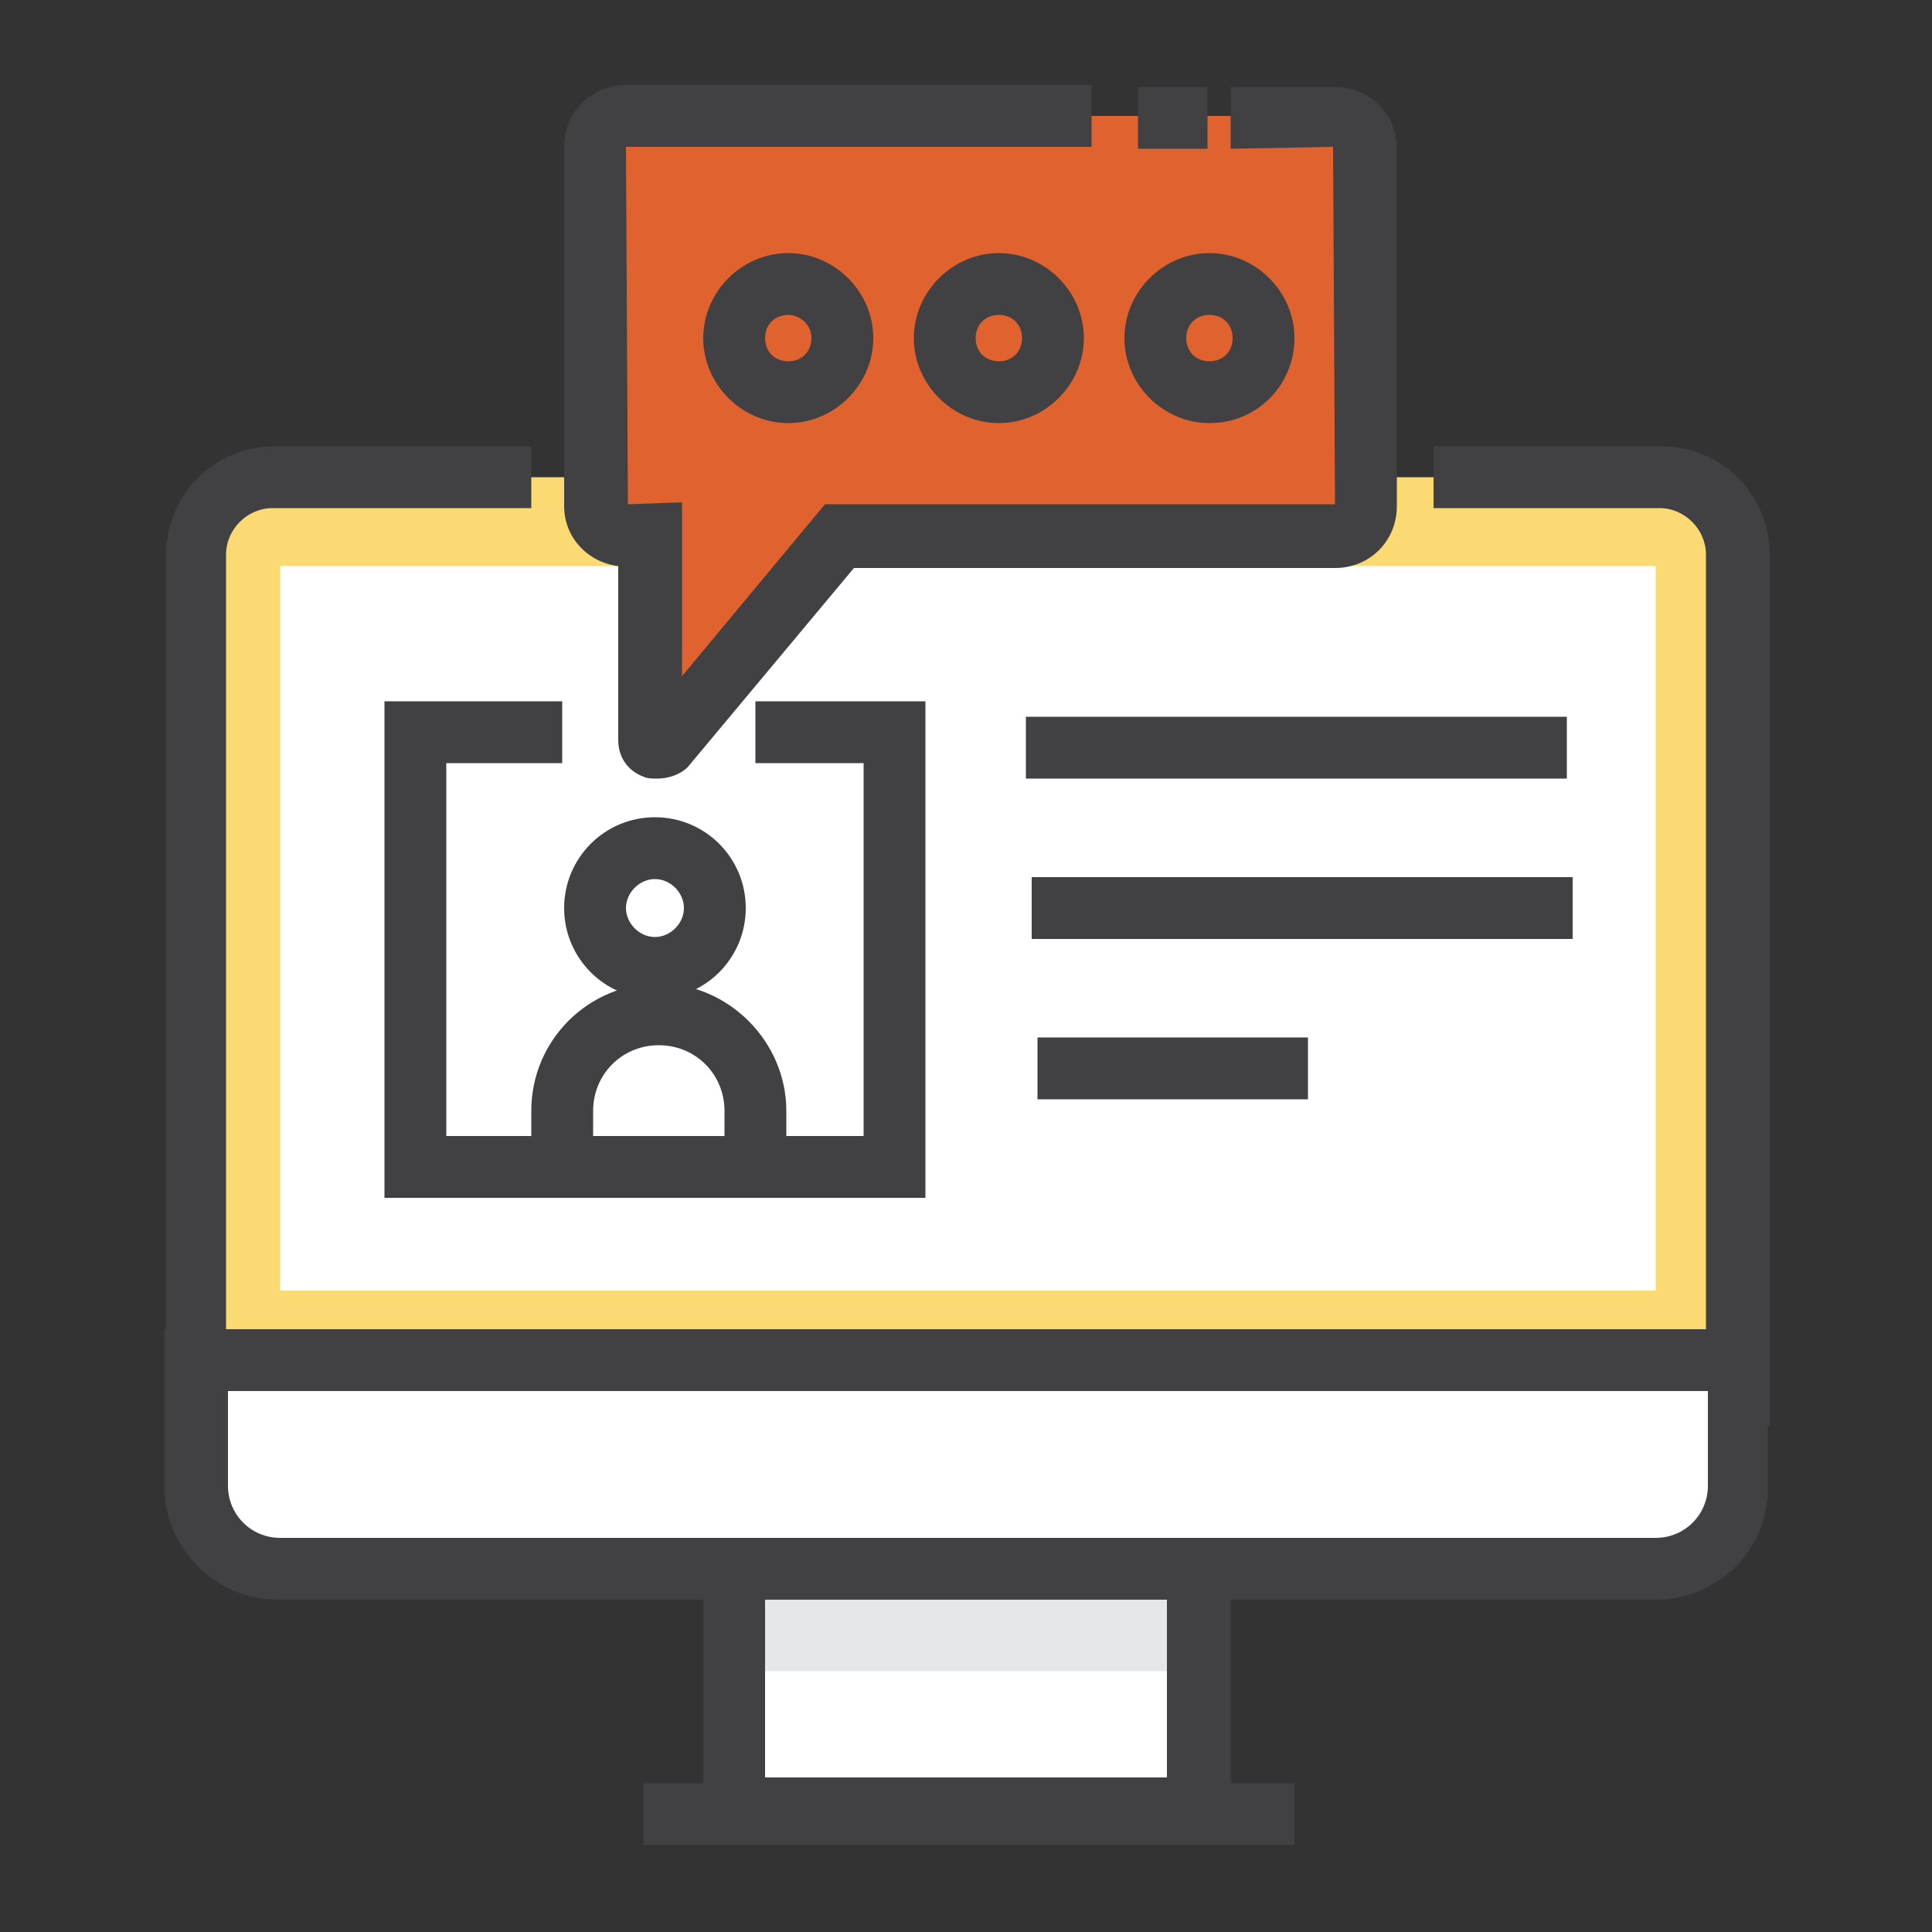
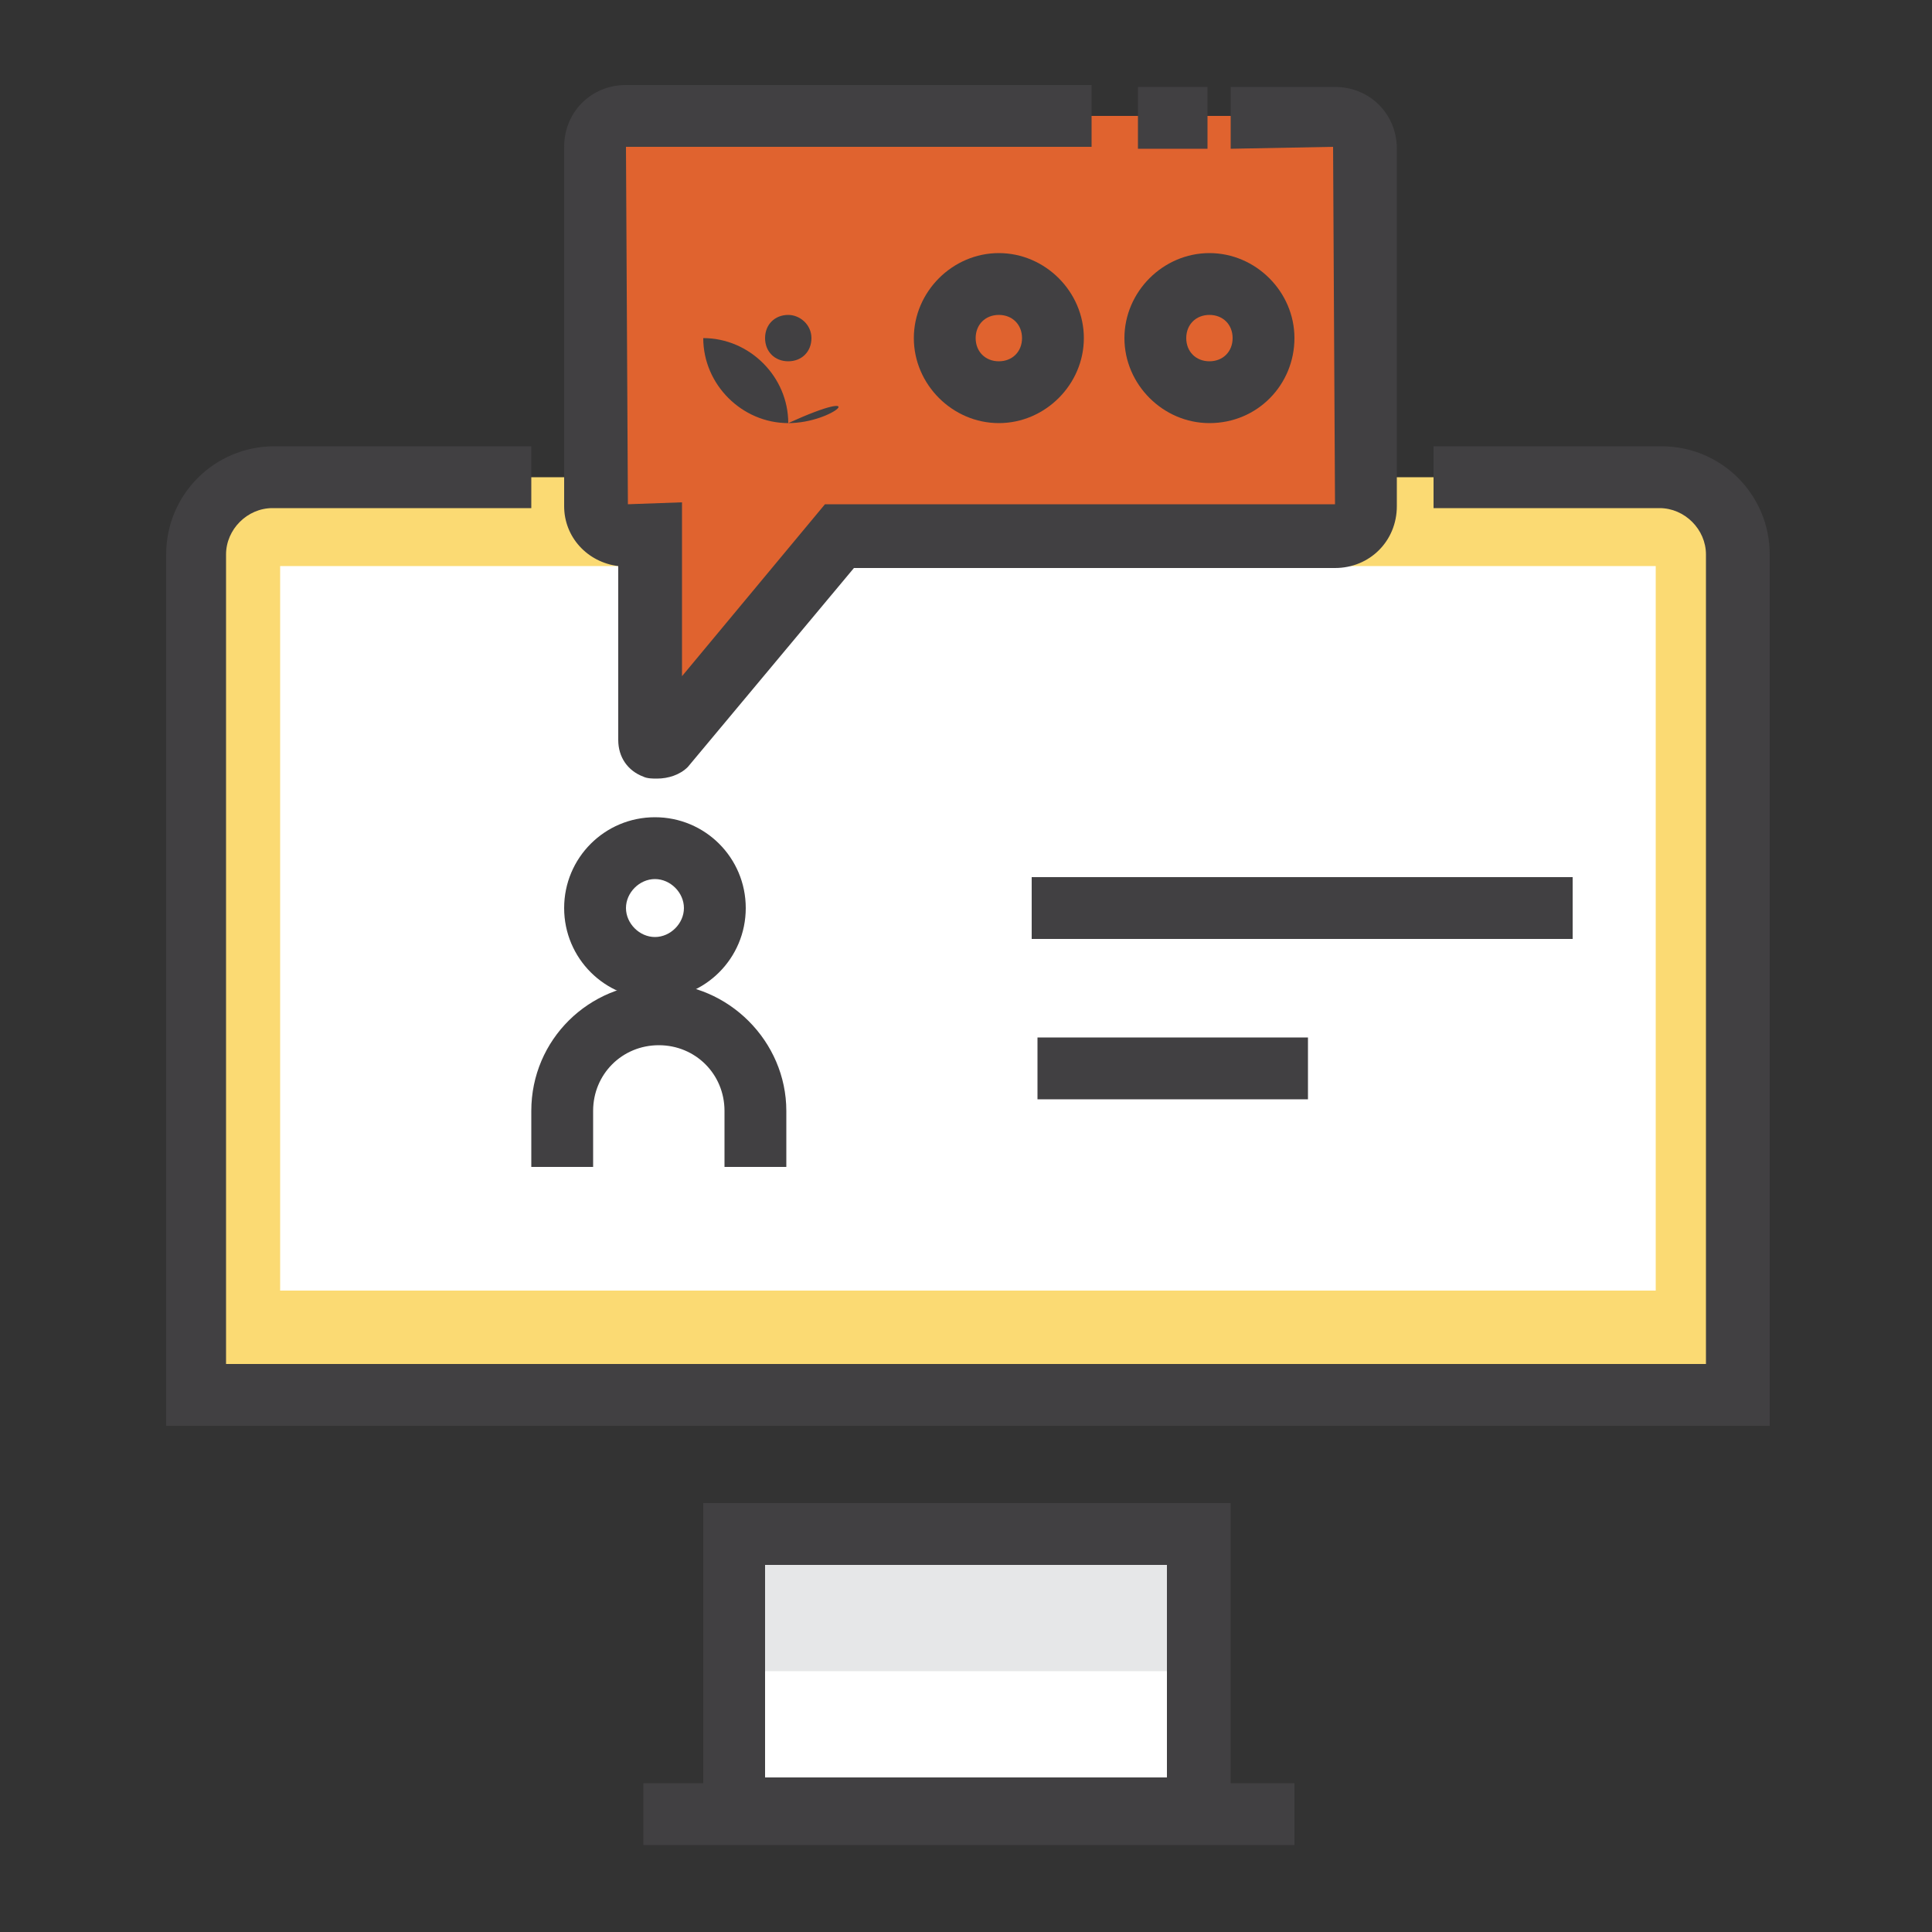
<svg xmlns="http://www.w3.org/2000/svg" version="1.1" id="Layer_1" x="0px" y="0px" width="100px" height="100px" viewBox="0 0 100 100" style="enable-background:new 0 0 100 100;" xml:space="preserve">
  <rect x="0" y="0" width="100" height="100" fill="#333333" stroke="none" />
  <style type="text/css">
	.st0{fill:#FBDA73;}
	.st1{fill:#414042;}
	.st2{fill:#FFFFFF;}
	.st3{fill:#E6E7E8;}
	.st4{fill:#E0632F;}
</style>
  <g id="XMLID_793_">
    <g id="XMLID_751_">
      <path class="st0" d="M90,72.2H10.1V28.9c0-2.3,1.9-4.2,4.2-4.2h71.3c2.3,0,4.2,1.9,4.2,4.2V72.2z" />
    </g>
    <g id="XMLID_750_">
      <path id="XMLID_1420_" class="st1" d="M91.6,73.8h-83V28.7c0-3.1,2.5-5.6,5.6-5.6h13.3v3.2H14.1c-1.3,0-2.4,1.1-2.4,2.4v41.9h76.6    V28.7c0-1.3-1.1-2.4-2.4-2.4H74.2v-3.2H86c3.1,0,5.6,2.5,5.6,5.6V73.8z" />
    </g>
    <g id="XMLID_749_">
      <rect x="14.5" y="29.3" class="st2" width="71.2" height="37.5" />
    </g>
    <g id="XMLID_748_">
      <rect x="38" y="79.4" class="st2" width="24" height="14.2" />
    </g>
    <g id="XMLID_747_">
      <rect x="38" y="79.4" class="st3" width="24" height="7.1" />
    </g>
    <g id="XMLID_746_">
      <path id="XMLID_1417_" class="st1" d="M63.7,95.2H36.4V77.8h27.3V95.2z M39.6,92h20.8V81H39.6V92z" />
    </g>
    <g id="XMLID_745_">
-       <path class="st2" d="M90,70.4H10.1v6.5c0,2.4,1.9,4.3,4.3,4.3h71.2c2.4,0,4.3-1.9,4.3-4.3V70.4z" />
-     </g>
+       </g>
    <g id="XMLID_744_">
-       <path id="XMLID_1414_" class="st1" d="M85.7,82.8H14.4c-3.3,0-5.9-2.7-5.9-5.9v-8.1h83v8.1C91.6,80.2,88.9,82.8,85.7,82.8z     M11.8,72v4.9c0,1.5,1.2,2.7,2.7,2.7h71.2c1.5,0,2.7-1.2,2.7-2.7V72H11.8z" />
-     </g>
+       </g>
    <g id="XMLID_743_">
      <rect id="XMLID_1413_" x="33.3" y="92.3" class="st1" width="33.7" height="3.2" />
    </g>
    <g id="XMLID_757_">
      <path class="st4" d="M30.8,7.6v18.5c0,0.9,0.7,1.6,1.6,1.6h1.2v3.7v6.9c0,0.4,0.5,0.6,0.7,0.3l9.1-10.9h25.7    c0.9,0,1.6-0.7,1.6-1.6V7.6c0-0.9-0.7-1.6-1.6-1.6H32.4C31.5,6.1,30.8,6.8,30.8,7.6z" />
    </g>
    <g id="XMLID_756_">
      <path id="XMLID_1412_" class="st1" d="M34,40.3c-0.2,0-0.5,0-0.7-0.1c-0.8-0.3-1.3-1-1.3-1.9v-9c-1.6-0.2-2.8-1.5-2.8-3.1V7.6    c0-1.8,1.4-3.2,3.2-3.2h24.1v3.2H32.4l0.1,18.5l2.8-0.1V35l7.4-8.9h26.4L69,7.6l-5.3,0.1V4.5h5.4c1.8,0,3.2,1.4,3.2,3.2v18.5    c0,1.8-1.4,3.2-3.2,3.2H44.2l-8.6,10.3C35.2,40.1,34.6,40.3,34,40.3z" />
    </g>
    <g id="XMLID_754_">
      <rect id="XMLID_1411_" x="58.9" y="4.5" class="st1" width="3.6" height="3.2" />
    </g>
    <g id="XMLID_724_">
      <g id="XMLID_726_">
        <path id="XMLID_1408_" class="st1" d="M33.9,51.7c-2.6,0-4.7-2.1-4.7-4.7c0-2.6,2.1-4.7,4.7-4.7c2.6,0,4.7,2.1,4.7,4.7     C38.6,49.6,36.5,51.7,33.9,51.7z M33.9,45.5c-0.8,0-1.5,0.7-1.5,1.5c0,0.8,0.7,1.5,1.5,1.5c0.8,0,1.5-0.7,1.5-1.5     C35.4,46.2,34.7,45.5,33.9,45.5z" />
      </g>
      <g id="XMLID_725_">
        <path id="XMLID_1407_" class="st1" d="M40.7,60.4h-3.2v-2.9c0-1.9-1.5-3.4-3.4-3.4c-1.9,0-3.4,1.5-3.4,3.4v2.9h-3.2v-2.9     c0-3.7,3-6.6,6.6-6.6s6.6,3,6.6,6.6V60.4z" />
      </g>
    </g>
    <g id="XMLID_712_">
-       <polygon id="XMLID_1406_" class="st1" points="47.9,62 19.9,62 19.9,36.3 29.1,36.3 29.1,39.5 23.1,39.5 23.1,58.8 44.7,58.8     44.7,39.5 39.1,39.5 39.1,36.3 47.9,36.3   " />
-     </g>
+       </g>
    <g id="XMLID_713_">
-       <path id="XMLID_1403_" class="st1" d="M40.8,21.9c-2.4,0-4.4-2-4.4-4.4c0-2.4,2-4.4,4.4-4.4c2.4,0,4.4,2,4.4,4.4    C45.2,19.9,43.2,21.9,40.8,21.9z M40.8,16.3c-0.7,0-1.2,0.5-1.2,1.2s0.5,1.2,1.2,1.2c0.7,0,1.2-0.5,1.2-1.2S41.4,16.3,40.8,16.3z" />
+       <path id="XMLID_1403_" class="st1" d="M40.8,21.9c-2.4,0-4.4-2-4.4-4.4c2.4,0,4.4,2,4.4,4.4    C45.2,19.9,43.2,21.9,40.8,21.9z M40.8,16.3c-0.7,0-1.2,0.5-1.2,1.2s0.5,1.2,1.2,1.2c0.7,0,1.2-0.5,1.2-1.2S41.4,16.3,40.8,16.3z" />
    </g>
    <g id="XMLID_788_">
      <path id="XMLID_1400_" class="st1" d="M51.7,21.9c-2.4,0-4.4-2-4.4-4.4c0-2.4,2-4.4,4.4-4.4c2.4,0,4.4,2,4.4,4.4    C56.1,19.9,54.1,21.9,51.7,21.9z M51.7,16.3c-0.7,0-1.2,0.5-1.2,1.2s0.5,1.2,1.2,1.2c0.7,0,1.2-0.5,1.2-1.2S52.4,16.3,51.7,16.3z" />
    </g>
    <g id="XMLID_789_">
      <path id="XMLID_1397_" class="st1" d="M62.6,21.9c-2.4,0-4.4-2-4.4-4.4c0-2.4,2-4.4,4.4-4.4c2.4,0,4.4,2,4.4,4.4    C67,19.9,65.1,21.9,62.6,21.9z M62.6,16.3c-0.7,0-1.2,0.5-1.2,1.2s0.5,1.2,1.2,1.2c0.7,0,1.2-0.5,1.2-1.2S63.3,16.3,62.6,16.3z" />
    </g>
    <g id="XMLID_791_">
-       <rect id="XMLID_1396_" x="53.1" y="37.1" class="st1" width="28" height="3.2" />
-     </g>
+       </g>
    <g id="XMLID_790_">
      <rect id="XMLID_1395_" x="53.4" y="45.4" class="st1" width="28" height="3.2" />
    </g>
    <g id="XMLID_792_">
      <rect id="XMLID_1394_" x="53.7" y="53.7" class="st1" width="14" height="3.2" />
    </g>
  </g>
</svg>